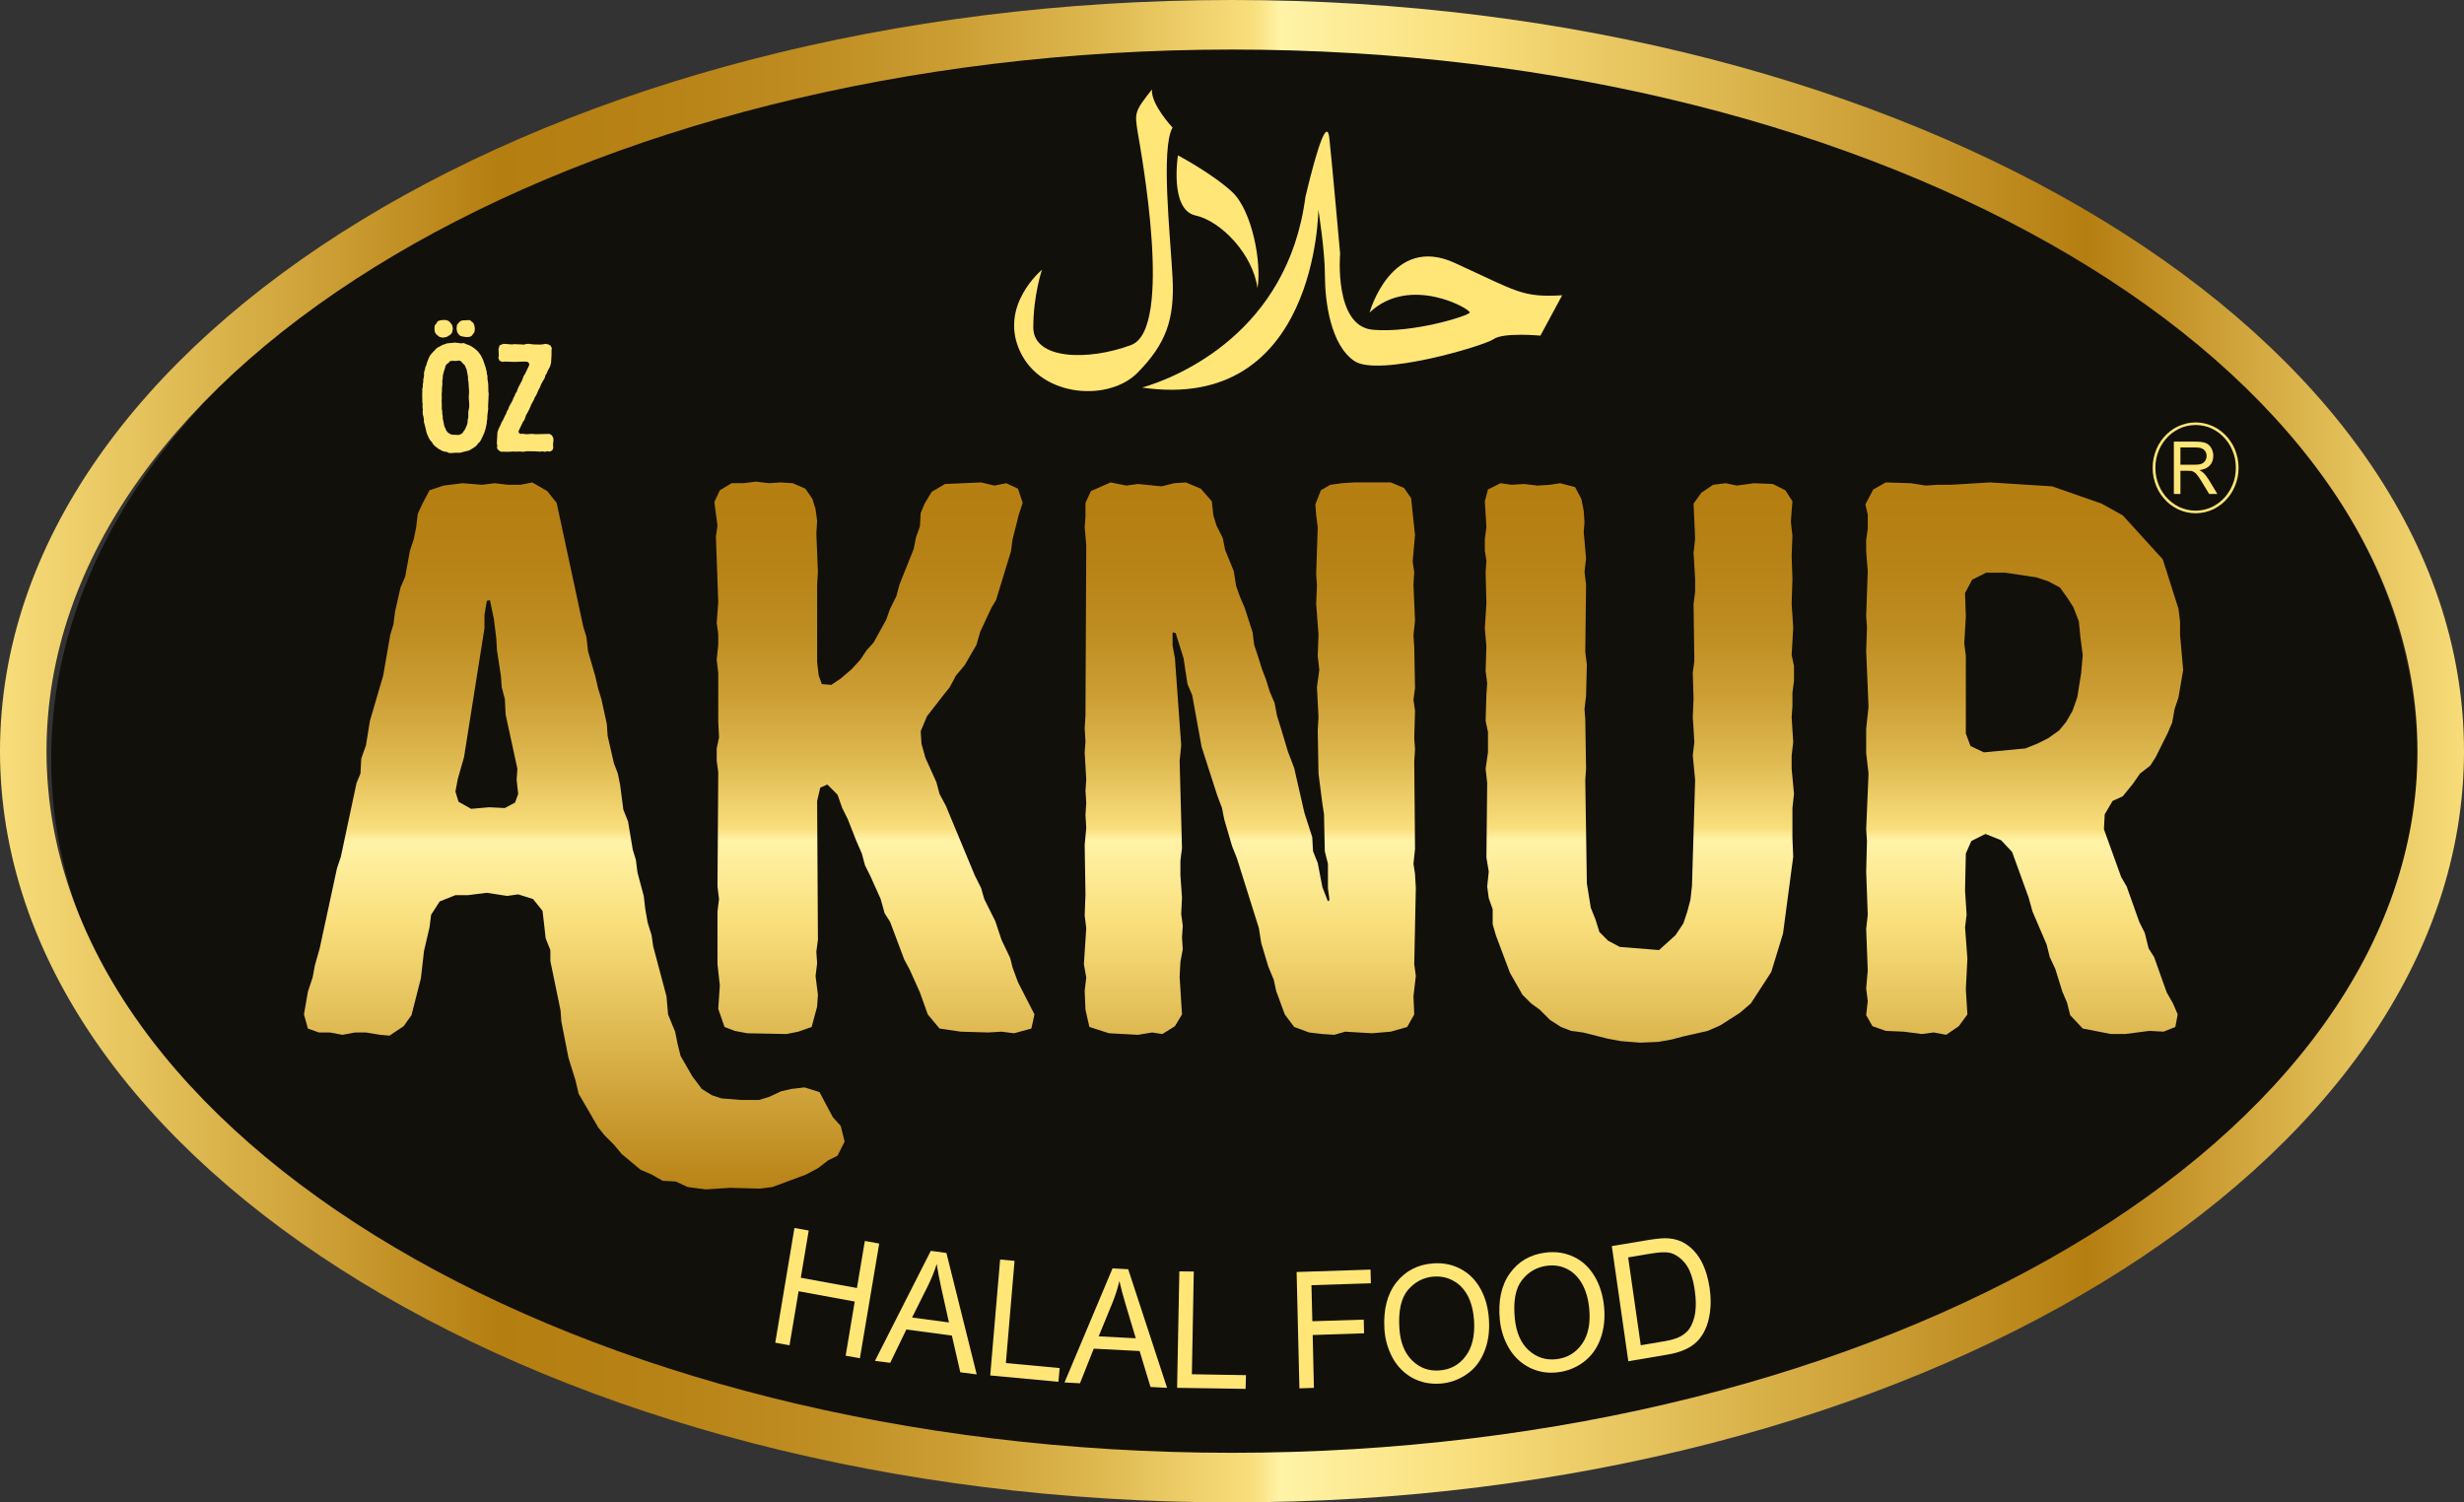
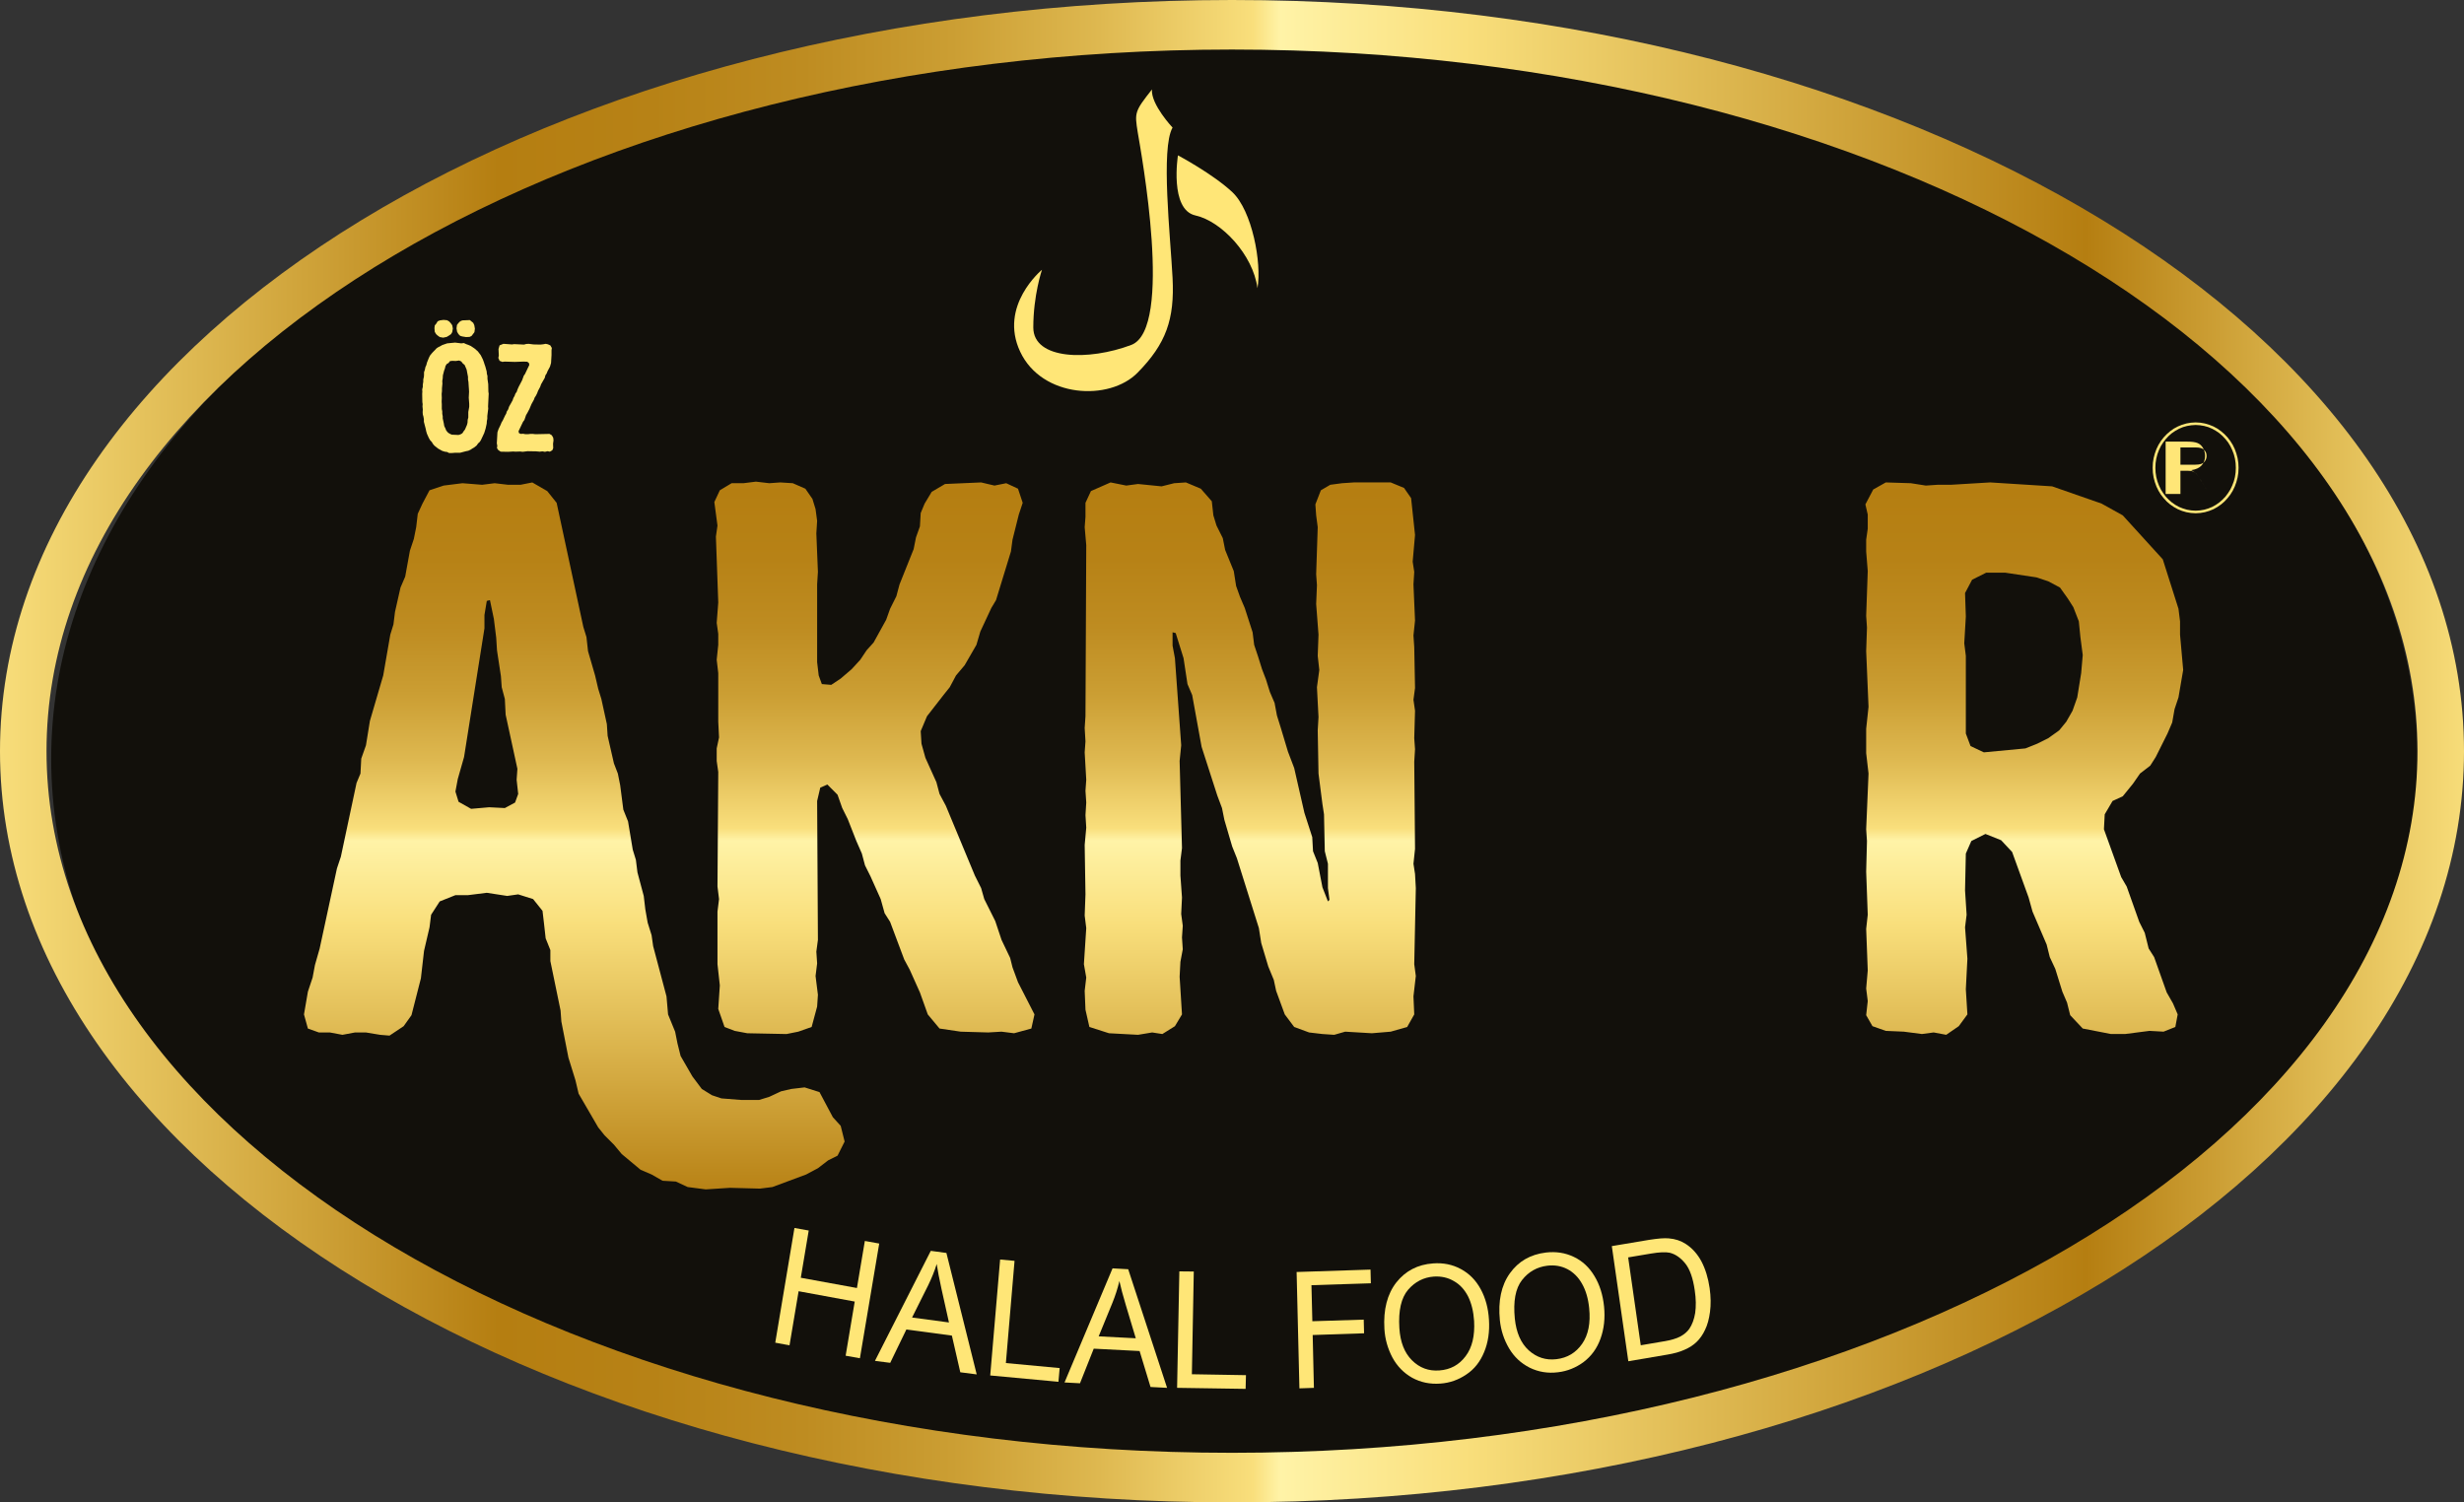
<svg xmlns="http://www.w3.org/2000/svg" xmlns:xlink="http://www.w3.org/1999/xlink" version="1.1" id="Layer_1" x="0px" y="0px" width="406.522px" height="247.878px" viewBox="0 0 406.522 247.878" enable-background="new 0 0 406.522 247.878" xml:space="preserve">
  <rect x="0" y="0" width="406.522" height="247.878" fill="#333333" stroke="none" />
  <g>
    <path fill-rule="evenodd" clip-rule="evenodd" fill="#12100B" d="M203.63,244.632c107.82,0,195.215-53.469,195.215-119.447   c0-65.963-87.395-119.448-195.215-119.448C95.827,5.737,8.447,59.222,8.447,125.185C8.447,191.163,95.827,244.632,203.63,244.632" />
    <g>
      <g>
        <defs>
          <path id="SVGID_1_" d="M7.675,123.938c0-63.831,87.74-115.762,195.587-115.762c107.846,0,195.584,51.931,195.584,115.762      s-87.738,115.76-195.584,115.76C95.415,239.698,7.675,187.769,7.675,123.938 M0,123.938c0,68.34,91.184,123.94,203.262,123.94      c112.077,0,203.26-55.6,203.26-123.94C406.522,55.601,315.339,0,203.262,0C91.184,0,0,55.601,0,123.938" />
        </defs>
        <clipPath id="SVGID_2_">
          <use xlink:href="#SVGID_1_" overflow="visible" />
        </clipPath>
        <linearGradient id="SVGID_3_" gradientUnits="userSpaceOnUse" x1="-217.753" y1="423.967" x2="-216.753" y2="423.967" gradientTransform="matrix(406.522 0 0 -406.522 88521.32 172475.734)">
          <stop offset="0" style="stop-color:#F9DF7C" />
          <stop offset="0.204" style="stop-color:#B57E11" />
          <stop offset="0.266" style="stop-color:#B78216" />
          <stop offset="0.327" style="stop-color:#BE8C21" />
          <stop offset="0.387" style="stop-color:#CB9E33" />
          <stop offset="0.446" style="stop-color:#DEB850" />
          <stop offset="0.504" style="stop-color:#F7DC79" />
          <stop offset="0.508" style="stop-color:#F9DF7C" />
          <stop offset="0.519" style="stop-color:#FFF3A7" />
          <stop offset="0.593" style="stop-color:#F9DF7C" />
          <stop offset="0.843" style="stop-color:#B57E11" />
          <stop offset="0.946" style="stop-color:#E2BE57" />
          <stop offset="1" style="stop-color:#F9DF7C" />
        </linearGradient>
        <rect y="0" clip-path="url(#SVGID_2_)" fill="url(#SVGID_3_)" width="406.522" height="247.878" />
      </g>
      <g>
        <defs>
          <path id="SVGID_4_" d="M75.655,132.285l-0.517-1.682l0.388-2.072l1.035-3.625l3.366-21.231v-2.2l0.388-2.331l0.519-0.129      l0.648,3.107l0.387,3.106l0.129,2.072l0.648,4.272l0.129,1.812l0.518,1.942l0.13,2.59l1.941,8.932l-0.128,1.812l0.259,2.331      l-0.519,1.424l-1.683,0.906l-2.589-0.13l-2.978,0.26L75.655,132.285z M85.882,79.984h-2.071l-2.201-0.258l-2.072,0.258      l-3.236-0.258l-3.107,0.388l-2.33,0.777l-1.165,2.2l-0.776,1.683l-0.259,2.201l-0.389,1.942l-0.648,1.942l-0.776,4.272      l-0.777,1.812l-0.907,4.014l-0.257,2.071l-0.519,1.683l-1.166,6.731l-2.2,7.51l-0.647,4.013l-0.777,2.2l-0.13,2.46l-0.647,1.553      l-2.588,12.17l-0.648,1.941l-2.849,13.205l-0.776,2.719l-0.388,2.071l-0.777,2.33l-0.646,3.754l0.646,2.331l1.813,0.647h1.812      l2.072,0.388l2.072-0.388h1.811l2.33,0.388l1.554,0.131l2.33-1.555l1.294-1.812l1.554-6.083l0.518-4.532L70.865,153l0.26-2.072      l1.423-2.202l2.59-1.035h2.07l3.107-0.388l3.366,0.517l1.814-0.258l2.458,0.776l1.555,1.943l0.258,2.199l0.258,2.331      l0.778,1.942v1.812l1.682,8.157l0.13,1.812l1.165,5.954l1.165,3.756l0.518,2.199l3.236,5.568l1.037,1.295l1.553,1.552      l1.294,1.554l3.107,2.589l1.813,0.777l1.812,1.035l2.201,0.13l1.942,0.906l2.978,0.388l4.013-0.259l4.919,0.131l2.07-0.26      l5.569-2.071l1.941-1.035l1.683-1.295l1.553-0.777l1.166-2.33l-0.647-2.589l-1.295-1.424l-2.201-4.143l-2.459-0.777      l-2.201,0.259l-1.683,0.388l-1.942,0.907l-1.684,0.517h-2.977l-3.237-0.258l-1.553-0.518l-1.683-1.036l-1.553-2.071      l-1.942-3.366l-0.518-2.072l-0.388-1.942l-1.165-2.848l-0.259-2.976l-2.201-8.287l-0.259-1.811l-0.648-2.071l-0.387-2.202      l-0.259-2.201l-1.037-3.883l-0.259-2.071l-0.517-1.683l-0.777-4.661l-0.777-1.942l-0.517-4.014l-0.389-1.941l-0.647-1.683      l-1.037-4.532l-0.128-1.941l-0.906-4.143l-0.519-1.683l-0.517-2.201l-1.165-4.012l-0.26-2.331l-0.518-1.682l-4.4-20.455      l-1.554-1.943l-2.46-1.423L85.882,79.984z" />
        </defs>
        <clipPath id="SVGID_5_">
          <use xlink:href="#SVGID_4_" overflow="visible" />
        </clipPath>
        <linearGradient id="SVGID_6_" gradientUnits="userSpaceOnUse" x1="-217.753" y1="423.967" x2="-216.753" y2="423.967" gradientTransform="matrix(0 184.683 184.683 0 -78204.781 40258.551)">
          <stop offset="0" style="stop-color:#F9DF7C" />
          <stop offset="0.204" style="stop-color:#B57E11" />
          <stop offset="0.266" style="stop-color:#B78216" />
          <stop offset="0.327" style="stop-color:#BE8C21" />
          <stop offset="0.387" style="stop-color:#CB9E33" />
          <stop offset="0.446" style="stop-color:#DEB850" />
          <stop offset="0.504" style="stop-color:#F7DC79" />
          <stop offset="0.508" style="stop-color:#F9DF7C" />
          <stop offset="0.519" style="stop-color:#FFF3A7" />
          <stop offset="0.593" style="stop-color:#F9DF7C" />
          <stop offset="0.843" style="stop-color:#B57E11" />
          <stop offset="0.946" style="stop-color:#E2BE57" />
          <stop offset="1" style="stop-color:#F9DF7C" />
        </linearGradient>
        <rect x="50.153" y="79.596" clip-path="url(#SVGID_5_)" fill="url(#SVGID_6_)" width="89.196" height="116.641" />
      </g>
      <g>
        <defs>
          <polygon id="SVGID_7_" points="122.645,79.726 120.702,79.726 118.761,80.891 117.855,82.832 118.373,86.716 118.113,88.528       118.502,99.403 118.244,102.769 118.502,104.581 118.502,106.394 118.244,108.853 118.502,111.054 118.502,119.081       118.631,121.67 118.244,123.482 118.244,125.553 118.502,127.367 118.373,146.267 118.631,148.338 118.373,150.409       118.373,159.083 118.761,162.579 118.502,166.463 119.537,169.441 121.22,170.087 123.291,170.476 129.765,170.605       131.706,170.216 133.907,169.441 134.814,166.074 134.944,164.132 134.555,161.026 134.814,158.954 134.684,157.012       134.944,155.07 134.814,132.156 135.331,129.955 136.497,129.438 138.18,131.121 138.957,133.321 139.862,135.134       141.286,138.758 142.193,140.829 142.711,142.772 143.616,144.584 145.3,148.338 145.947,150.668 146.853,152.093       149.184,158.307 150.09,159.989 151.772,163.743 153.068,167.368 155.009,169.699 158.505,170.216 163.035,170.346       165.237,170.216 167.307,170.476 170.156,169.699 170.673,167.368 167.955,162.061 167.048,159.601 166.66,158.048       165.237,155.07 164.2,151.963 162.387,148.338 161.871,146.526 160.835,144.454 156.044,132.932 155.009,130.991       154.492,129.049 152.679,125.036 152.031,122.705 151.902,120.635 152.938,118.174 155.657,114.679 156.692,113.384       157.729,111.442 159.152,109.759 161.094,106.394 161.742,104.192 163.554,100.31 164.329,99.015 166.789,90.989       167.048,89.046 168.085,84.904 168.731,82.962 167.955,80.632 166.013,79.726 164.072,80.114 161.871,79.596 155.915,79.855       153.714,81.15 152.549,83.091 151.902,84.645 151.772,86.846 151.125,88.658 150.738,90.6 148.407,96.425 147.888,98.368       146.853,100.439 146.206,102.251 144.134,106.005 142.97,107.3 141.934,108.853 140.51,110.407 138.697,111.96 137.143,112.995       135.591,112.867 135.073,111.442 134.814,109.242 134.814,96.425 134.944,94.354 134.684,88.011 134.814,85.94 134.555,83.997       134.037,82.314 132.873,80.632 130.801,79.726 128.729,79.596 126.915,79.726 124.715,79.466     " />
        </defs>
        <clipPath id="SVGID_8_">
          <use xlink:href="#SVGID_7_" overflow="visible" />
        </clipPath>
        <linearGradient id="SVGID_9_" gradientUnits="userSpaceOnUse" x1="-217.753" y1="423.967" x2="-216.753" y2="423.967" gradientTransform="matrix(0 184.683 184.683 0 -78155.266 40258.551)">
          <stop offset="0" style="stop-color:#F9DF7C" />
          <stop offset="0.204" style="stop-color:#B57E11" />
          <stop offset="0.266" style="stop-color:#B78216" />
          <stop offset="0.327" style="stop-color:#BE8C21" />
          <stop offset="0.387" style="stop-color:#CB9E33" />
          <stop offset="0.446" style="stop-color:#DEB850" />
          <stop offset="0.504" style="stop-color:#F7DC79" />
          <stop offset="0.508" style="stop-color:#F9DF7C" />
          <stop offset="0.519" style="stop-color:#FFF3A7" />
          <stop offset="0.593" style="stop-color:#F9DF7C" />
          <stop offset="0.843" style="stop-color:#B57E11" />
          <stop offset="0.946" style="stop-color:#E2BE57" />
          <stop offset="1" style="stop-color:#F9DF7C" />
        </linearGradient>
        <rect x="117.855" y="79.466" clip-path="url(#SVGID_8_)" fill="url(#SVGID_9_)" width="52.818" height="91.139" />
      </g>
      <g>
        <defs>
          <polygon id="SVGID_10_" points="223.359,79.596 221.418,79.726 219.475,79.984 217.923,80.891 217.017,83.221 217.147,85.032       217.404,86.975 217.147,94.743 217.276,96.555 217.147,99.662 217.534,104.711 217.404,108.207 217.664,110.537       217.276,113.384 217.534,118.304 217.404,120.504 217.534,127.625 218.182,132.674 218.441,134.357 218.571,140.442       219.089,142.513 219.089,146.526 219.346,148.468 219.089,148.726 218.182,146.396 217.404,142.383 216.628,140.442       216.499,138.112 215.204,134.098 213.522,126.719 212.487,124 211.32,120.116 210.674,118.044 210.285,115.974 209.508,114.161       208.861,112.09 208.213,110.407 207.566,108.335 206.918,106.394 206.66,104.322 205.365,100.31 204.589,98.496 203.941,96.684       203.553,94.225 202.129,90.729 201.741,88.787 200.705,86.716 200.187,85.032 199.928,82.703 198.116,80.632 195.657,79.596       193.714,79.726 191.643,80.244 187.76,79.855 185.818,80.114 183.228,79.596 179.991,81.019 179.086,82.962 179.086,85.292       178.956,86.975 179.215,89.953 179.086,118.174 178.956,120.116 179.086,122.317 178.956,124.13 179.215,128.66       179.086,130.472 179.215,132.415 179.086,134.487 179.215,136.557 178.956,139.405 179.086,147.562 178.956,151.056       179.215,153.128 178.827,159.083 179.215,161.284 178.956,163.485 179.086,166.592 179.733,169.441 182.969,170.476       187.76,170.734 190.09,170.346 191.772,170.605 193.844,169.31 195.009,167.368 194.62,161.154 194.749,158.695       195.138,156.623 195.009,154.682 195.138,152.74 194.879,150.798 195.009,148.079 194.749,144.454 194.749,141.994       195.009,139.923 194.62,125.553 194.879,122.965 193.844,108.594 193.455,106.524 193.455,104.322 193.974,104.453       195.268,108.594 195.916,112.867 196.692,114.679 198.246,123.224 200.834,131.25 201.611,133.321 202,135.262 203.294,139.665       204.072,141.606 207.695,153.128 208.084,155.588 209.249,159.471 210.156,161.672 210.544,163.485 211.967,167.368       213.522,169.441 215.981,170.346 218.182,170.605 220.124,170.734 221.936,170.216 226.338,170.476 229.445,170.216       232.163,169.441 233.329,167.368 233.199,164.392 233.588,161.026 233.329,159.083 233.588,146.526 233.458,144.196       233.199,142.513 233.458,140.053 233.329,125.683 233.458,123.612 233.329,121.799 233.458,117.268 233.199,115.456       233.458,113.514 233.329,106.782 233.199,104.84 233.458,102.381 233.199,96.425 233.329,94.354 233.07,92.671 233.458,88.27       232.81,82.185 231.644,80.502 229.445,79.596     " />
        </defs>
        <clipPath id="SVGID_11_">
          <use xlink:href="#SVGID_10_" overflow="visible" />
        </clipPath>
        <linearGradient id="SVGID_12_" gradientUnits="userSpaceOnUse" x1="-217.753" y1="423.967" x2="-216.753" y2="423.967" gradientTransform="matrix(0 184.683 184.683 0 -78093.32 40258.551)">
          <stop offset="0" style="stop-color:#F9DF7C" />
          <stop offset="0.204" style="stop-color:#B57E11" />
          <stop offset="0.266" style="stop-color:#B78216" />
          <stop offset="0.327" style="stop-color:#BE8C21" />
          <stop offset="0.387" style="stop-color:#CB9E33" />
          <stop offset="0.446" style="stop-color:#DEB850" />
          <stop offset="0.504" style="stop-color:#F7DC79" />
          <stop offset="0.508" style="stop-color:#F9DF7C" />
          <stop offset="0.519" style="stop-color:#FFF3A7" />
          <stop offset="0.593" style="stop-color:#F9DF7C" />
          <stop offset="0.843" style="stop-color:#B57E11" />
          <stop offset="0.946" style="stop-color:#E2BE57" />
          <stop offset="1" style="stop-color:#F9DF7C" />
        </linearGradient>
        <rect x="178.827" y="79.596" clip-path="url(#SVGID_11_)" fill="url(#SVGID_12_)" width="54.761" height="91.138" />
      </g>
      <g>
        <defs>
          <polygon id="SVGID_13_" points="286.532,80.114 284.72,79.726 282.649,79.984 280.707,81.278 279.411,83.091 279.671,88.917       279.411,91.247 279.671,95.519 279.671,97.59 279.411,99.662 279.541,109.112 279.282,110.925 279.411,115.326 279.282,118.304       279.411,120.246 279.541,122.446 279.282,124.648 279.671,128.66 279.152,146.137 278.894,148.468 278.376,150.409       277.729,152.352 276.434,154.294 273.715,156.753 267.242,156.235 265.3,155.199 263.877,153.775 263.229,151.704       262.452,149.763 261.806,145.749 261.546,128.66 261.676,126.848 261.546,118.692 261.417,117.009 261.676,114.809       261.806,109.63 261.546,107.559 261.676,96.425 261.417,94.354 261.676,92.153 261.287,87.752 261.417,86.198 261.287,84.257       260.898,82.314 259.864,80.372 257.404,79.726 255.721,79.984 253.649,80.114 251.449,79.855 249.378,79.984 247.565,79.726       245.494,80.761 244.976,82.703 245.235,86.975 244.976,88.917 244.976,90.859 245.235,92.541 245.105,94.354 245.235,99.532       244.976,103.675 245.235,106.653 245.105,110.666 245.364,112.737 245.235,114.55 245.105,118.952 245.494,120.763       245.494,124.13 245.105,126.848 245.364,129.178 245.235,141.477 245.624,143.808 245.364,146.267 245.624,148.208       246.269,150.021 246.269,152.48 246.788,154.294 249.118,160.508 251.189,164.132 252.613,165.556 254.038,166.592       255.721,168.274 257.533,169.441 259.216,170.087 261.158,170.346 265.3,171.382 267.372,171.771 270.609,172.029       273.586,171.899 275.787,171.512 277.729,170.993 281.742,170.087 283.813,169.181 287.05,167.11 288.862,165.556       292.227,160.378 294.17,154.035 295.853,141.348 295.722,138.24 295.722,133.321 295.982,130.991 295.593,126.848       295.593,124.648 295.853,122.446 295.593,118.304 295.722,116.491 295.722,114.291 295.982,112.348 295.982,109.889       295.593,108.077 295.853,103.545 295.593,99.662 295.722,95.519 295.593,91.636 295.722,88.399 295.465,86.068 295.722,82.703       294.558,80.891 292.488,79.855 289.381,79.726     " />
        </defs>
        <clipPath id="SVGID_14_">
          <use xlink:href="#SVGID_13_" overflow="visible" />
        </clipPath>
        <linearGradient id="SVGID_15_" gradientUnits="userSpaceOnUse" x1="-217.753" y1="423.967" x2="-216.753" y2="423.967" gradientTransform="matrix(0 184.607 184.607 0 -77996.602 40241.883)">
          <stop offset="0" style="stop-color:#F9DF7C" />
          <stop offset="0.204" style="stop-color:#B57E11" />
          <stop offset="0.266" style="stop-color:#B78216" />
          <stop offset="0.327" style="stop-color:#BE8C21" />
          <stop offset="0.387" style="stop-color:#CB9E33" />
          <stop offset="0.446" style="stop-color:#DEB850" />
          <stop offset="0.504" style="stop-color:#F7DC79" />
          <stop offset="0.508" style="stop-color:#F9DF7C" />
          <stop offset="0.519" style="stop-color:#FFF3A7" />
          <stop offset="0.593" style="stop-color:#F9DF7C" />
          <stop offset="0.843" style="stop-color:#B57E11" />
          <stop offset="0.946" style="stop-color:#E2BE57" />
          <stop offset="1" style="stop-color:#F9DF7C" />
        </linearGradient>
-         <rect x="244.976" y="79.726" clip-path="url(#SVGID_14_)" fill="url(#SVGID_15_)" width="51.006" height="92.303" />
      </g>
      <g>
        <defs>
          <path id="SVGID_16_" d="M325.109,123.094l-0.777-2.071v-12.816l-0.26-2.072l0.26-4.402l-0.13-3.884l1.166-2.2l2.329-1.166h3.107      l5.178,0.777l1.944,0.648l1.941,1.035l1.294,1.813l0.908,1.423l0.904,2.331l0.259,2.589l0.389,2.978l-0.259,2.977l-0.647,4.013      l-0.777,2.201l-1.036,1.813l-1.164,1.423l-1.812,1.295l-1.814,0.906l-1.942,0.777l-6.861,0.648L325.109,123.094z       M321.872,79.984h-2.201l-1.942,0.13l-2.46-0.388l-4.142-0.13l-2.071,1.165l-1.295,2.46l0.388,1.683v2.33l-0.259,1.812v1.943      l0.259,3.236l-0.259,7.378l0.131,1.942l-0.131,3.885l0.389,9.192l-0.389,3.624v4.013l0.389,3.366l-0.389,9.192l0.131,1.941      l-0.131,5.05l0.259,7.12l-0.259,2.329l0.259,6.862l-0.259,2.978l0.259,2.071l-0.259,2.33l1.037,1.812l2.2,0.777l2.978,0.129      l2.978,0.389l1.941-0.259l2.072,0.388l2.071-1.424l1.424-1.942l-0.259-4.143l0.259-5.048L324.202,153l0.259-2.072l-0.259-4.014      l0.13-6.085l0.907-2.071l2.328-1.164l2.59,1.035l1.813,1.942l2.719,7.508l0.647,2.33l2.331,5.438l0.516,2.071l0.907,1.942      l1.165,3.754l0.777,1.813l0.517,2.071l2.072,2.201l4.66,0.906h2.33l4.014-0.518l2.33,0.129l1.942-0.775l0.388-2.073      l-0.775-1.812l-1.037-1.813l-2.072-5.825l-0.905-1.424l-0.647-2.589l-0.908-1.812l-2.071-5.826l-0.905-1.553l-2.849-7.897      l0.13-2.46l1.294-2.201l1.684-0.777l1.683-2.071l1.164-1.683l1.683-1.295l0.907-1.424l1.942-3.883l0.777-1.813l0.387-2.201      l0.648-1.942l0.777-4.53l-0.518-5.826v-2.201l-0.259-2.071l-2.59-8.157l-6.601-7.25l-3.496-1.941l-8.156-2.847l-10.228-0.648      L321.872,79.984z" />
        </defs>
        <clipPath id="SVGID_17_">
          <use xlink:href="#SVGID_16_" overflow="visible" />
        </clipPath>
        <linearGradient id="SVGID_18_" gradientUnits="userSpaceOnUse" x1="-217.753" y1="423.967" x2="-216.753" y2="423.967" gradientTransform="matrix(0 184.683 184.683 0 -77965.555 40258.551)">
          <stop offset="0" style="stop-color:#F9DF7C" />
          <stop offset="0.204" style="stop-color:#B57E11" />
          <stop offset="0.266" style="stop-color:#B78216" />
          <stop offset="0.327" style="stop-color:#BE8C21" />
          <stop offset="0.387" style="stop-color:#CB9E33" />
          <stop offset="0.446" style="stop-color:#DEB850" />
          <stop offset="0.504" style="stop-color:#F7DC79" />
          <stop offset="0.508" style="stop-color:#F9DF7C" />
          <stop offset="0.519" style="stop-color:#FFF3A7" />
          <stop offset="0.593" style="stop-color:#F9DF7C" />
          <stop offset="0.843" style="stop-color:#B57E11" />
          <stop offset="0.946" style="stop-color:#E2BE57" />
          <stop offset="1" style="stop-color:#F9DF7C" />
        </linearGradient>
        <rect x="307.761" y="79.596" clip-path="url(#SVGID_17_)" fill="url(#SVGID_18_)" width="52.431" height="91.138" />
      </g>
      <path fill="#FFE677" d="M73.75,74.571l-0.38-0.05l-0.404-0.127l-0.682-0.379l-0.607-0.48l-0.202-0.228l-0.253-0.404l-0.227-0.227    l-0.228-0.38l-0.329-0.733l-0.126-0.429l-0.076-0.379l-0.303-1.163v-0.43l-0.076-0.43l-0.101-0.354l-0.025-0.379l0.025-0.429    l-0.051-0.506l0.026-0.379l-0.051-0.354l-0.025-1.339l0.025-0.38l-0.025-0.353l0.101-0.43V63.45l0.076-0.456v-0.378l0.101-0.43    l0.025-0.354v-0.429l0.126-0.354l0.102-0.481l0.151-0.328l0.101-0.405l0.304-0.758l0.177-0.379l0.278-0.353l0.227-0.253    l0.278-0.278l0.304-0.329l0.252-0.177l0.354-0.177l0.354-0.202l0.809-0.278l1.314-0.127l1.011,0.127l0.43-0.051l0.379,0.177    l0.354,0.127l0.405,0.177l0.606,0.404l0.556,0.48l0.48,0.631l0.354,0.709l0.177,0.48l0.101,0.328l0.127,0.354l0.227,0.834    l0.025,0.354l0.102,0.379v0.456l0.126,0.884l0.025,1.238l0.051,0.329l-0.101,2.123l0.025,0.354l-0.152,1.213v0.455l-0.076,0.405    l-0.025,0.404l-0.177,0.809l-0.227,0.733l-0.557,1.188l-0.202,0.304l-0.252,0.227l-0.253,0.354l-0.379,0.303l-0.304,0.177    l-0.303,0.202l-0.379,0.177l-0.379,0.076l-0.961,0.253H75.14l-0.632,0.05h-0.405L73.75,74.571z M72.562,55.614l-0.354-0.252    l-0.253-0.228l-0.227-0.379l-0.051-0.607l0.051-0.454l0.253-0.304l0.227-0.379l0.379-0.151l0.582-0.076l0.581,0.05l0.353,0.202    l0.278,0.304l0.228,0.328l0.101,0.531l-0.101,0.606l-0.202,0.329l-0.329,0.228l-0.379,0.227l-0.581,0.126L72.562,55.614z     M75.974,71.664l0.303-0.176l0.228-0.354l0.202-0.253l0.329-0.758l0.1-0.38l0.026-0.48l0.101-0.379v-0.91l0.152-0.859v-0.48    l-0.076-1.011l0.05-0.986l-0.025-0.48l-0.025-0.329l-0.051-0.809l-0.075-0.404v-0.455l-0.228-1.188l-0.329-0.759l-0.303-0.252    L76.1,59.633l-0.354-0.152l-0.556,0.076l-0.556-0.025l-0.404,0.05l-0.228,0.304l-0.303,0.177l-0.202,0.328l-0.101,0.43    l-0.127,0.329l-0.201,0.783l-0.026,0.48l-0.076,0.455l0.025,0.405l-0.075,0.808v0.455l-0.051,0.456l0.025,0.657l-0.025,0.607    l0.025,0.429v0.784l0.076,0.404v0.405l0.076,0.404v0.354l0.176,0.809l0.077,0.455l0.176,0.354l0.152,0.379l0.303,0.354    l0.278,0.176l0.329,0.152l1.112,0.05L75.974,71.664z M76.277,55.513l-0.354-0.101l-0.278-0.278l-0.227-0.379l-0.101-0.581    l0.076-0.557l0.227-0.302l0.303-0.304l0.354-0.151l1.239-0.051l0.303,0.253l0.252,0.201l0.178,0.38l0.101,0.581l-0.076,0.581    l-0.227,0.304l-0.253,0.328l-0.329,0.152l-0.581,0.025L76.277,55.513z" />
      <polygon fill="#FFE677" points="82.6,74.521 82.195,74.242 81.993,73.939 82.043,73.535 81.967,73.156 82.069,71.336     82.246,70.805 82.6,70.072 82.751,69.693 82.953,69.364 83.332,68.556 83.51,68.252 83.612,67.898 83.839,67.545 83.991,67.09     84.572,66.053 84.698,65.674 84.9,65.32 85.026,64.966 85.254,64.638 85.38,64.259 85.557,63.854 86.138,62.742 86.417,61.984     86.618,61.706 87.327,60.214 87.276,59.912 86.997,59.684 86.392,59.659 84.926,59.709 83.258,59.659 82.879,59.709     82.423,59.532 82.22,59.052 82.297,58.673 82.246,57.586 82.423,56.979 83.056,56.727 84.47,56.828 84.824,56.777 86.467,56.853     86.82,56.752 87.225,56.727 88.009,56.828 89.172,56.853 89.626,56.802 90.031,56.727 90.384,56.802 90.789,56.979 91.042,57.409     90.992,57.788 90.992,58.572 90.915,59.886 90.738,60.493 90.335,61.251 90.182,61.63 89.98,61.934 89.88,62.338 89.272,63.399     89.121,63.83 88.767,64.486 88.616,64.891 88.413,65.295 88.212,65.598 88.085,65.952 87.681,66.685 87.352,67.469 87.023,68.101     86.796,68.479 86.518,69.289 86.29,69.592 85.557,71.134 85.608,71.437 85.885,71.589 86.315,71.563 86.694,71.64 87.1,71.64     87.504,71.589 87.909,71.589 88.337,71.64 90.663,71.589 91.042,71.816 91.27,72.221 91.32,72.65 91.245,73.207 91.27,73.939     91.117,74.293 90.714,74.521 90.335,74.445 89.905,74.546 89.5,74.47 89.046,74.521 88.465,74.47 87.048,74.445 86.215,74.546     85.835,74.495 85.052,74.521 84.673,74.495 83.814,74.546   " />
-       <path fill-rule="evenodd" clip-rule="evenodd" fill="#FFE677" d="M217.507,34.596c0,0,1.084,6.66,1.084,10.867    c0,4.184,0.911,11.445,4.856,14.099c3.944,2.682,21.357-2.477,22.976-3.607c1.619-1.152,7.72-0.576,7.72-0.576l3.592-6.66    c-6.642,0.375-7.347-0.598-17.768-5.358c-10.42-4.76-14.01,8.21-14.01,8.21c6.644-6.309,16.711-0.573,16.522,0    c-0.188,0.556-9.506,3.433-15.983,2.836c-6.452-0.553-5.397-12.574-5.397-12.574s-1.434-16.024-1.783-19.081    c-0.352-3.033-1.809,0.775-3.943,9.739c-2.888,22.312-21.029,29.753-26.942,31.456C217.344,68.15,217.507,34.596,217.507,34.596" />
      <path fill-rule="evenodd" clip-rule="evenodd" fill="#FFE677" d="M197.232,35.548c4.292,0.949,9.505,6.483,10.233,11.997    c0.727-4.184-0.894-12.771-4.134-15.829c-3.238-3.033-8.987-6.084-8.987-6.084S192.911,34.596,197.232,35.548" />
      <path fill-rule="evenodd" clip-rule="evenodd" fill="#FFE677" d="M168.317,58.034c3.591,7.64,14.74,8.216,19.386,3.436    c4.673-4.76,6.104-8.766,5.751-15.631c-0.354-6.862-1.969-21.359,0-24.789c0,0-3.59-3.808-3.402-6.288    c-2.864,3.627-2.864,3.808-2.349,7.039c0.542,3.255,5.94,32.428-1.054,35.107c-7.018,2.655-16.171,2.477-16.171-2.88    c0-5.329,1.43-9.516,1.43-9.516S164.727,50.422,168.317,58.034" />
      <polygon fill-rule="evenodd" clip-rule="evenodd" fill="#FFE677" points="130.258,221.968 131.757,213.041 141.017,214.745     139.518,223.679 141.871,224.098 145.057,205.173 142.686,204.746 141.38,212.51 132.119,210.819 133.426,203.025     131.072,202.604 127.906,221.528   " />
      <path fill-rule="evenodd" clip-rule="evenodd" fill="#FFE677" d="M153.133,212.065c0.559-1.161,1.051-2.332,1.41-3.515    c0.16,1.069,0.417,2.445,0.79,4.12l1.229,5.523l-6.085-0.814L153.133,212.065z M146.871,224.855l2.666-5.504l7.509,1.012    l1.388,6.051l2.708,0.349l-5-20.037l-2.575-0.347l-9.214,18.151L146.871,224.855z" />
      <polygon fill-rule="evenodd" clip-rule="evenodd" fill="#FFE677" points="174.626,227.982 174.828,225.719 165.954,224.892     167.385,208.03 165.005,207.808 163.371,226.938   " />
      <path fill-rule="evenodd" clip-rule="evenodd" fill="#FFE677" d="M183.528,214.965c0.486-1.19,0.865-2.388,1.155-3.607    c0.232,1.049,0.581,2.395,1.083,4.047l1.621,5.397l-6.122-0.317L183.528,214.965z M178.181,228.228l2.269-5.71l7.568,0.39    l1.8,5.93l2.731,0.142l-6.413-19.57l-2.583-0.144l-7.923,18.826L178.181,228.228z" />
      <polygon fill-rule="evenodd" clip-rule="evenodd" fill="#FFE677" points="194.203,228.978 205.507,229.151 205.564,226.888     196.641,226.737 196.956,209.789 194.574,209.765   " />
      <polygon fill-rule="evenodd" clip-rule="evenodd" fill="#FFE677" points="214.384,229.065 216.775,228.982 216.572,220.265     225.052,219.98 224.995,217.725 216.517,217.99 216.37,212.043 226.173,211.73 226.116,209.47 213.922,209.868   " />
      <path fill-rule="evenodd" clip-rule="evenodd" fill="#FFE677" d="M228.405,219.244c0.097,1.687,0.546,3.25,1.315,4.72    c0.787,1.451,1.88,2.569,3.262,3.35c1.402,0.764,2.936,1.087,4.645,0.964c1.567-0.106,3.001-0.622,4.304-1.508    c1.321-0.872,2.292-2.123,2.939-3.708c0.654-1.584,0.909-3.362,0.787-5.304c-0.11-1.91-0.572-3.608-1.362-5.056    c-0.8-1.471-1.878-2.572-3.279-3.324c-1.384-0.75-2.918-1.052-4.576-0.929c-2.537,0.176-4.566,1.24-6.075,3.151    C228.874,213.519,228.217,216.069,228.405,219.244 M232.321,212.79c1.154-1.323,2.56-2.047,4.253-2.169    c1.199-0.069,2.289,0.16,3.276,0.739c1.006,0.56,1.781,1.406,2.36,2.537c0.561,1.129,0.892,2.479,0.994,4.044    c0.138,2.463-0.324,4.404-1.411,5.83c-1.067,1.431-2.511,2.207-4.318,2.338c-1.767,0.136-3.27-0.424-4.522-1.673    c-1.255-1.249-1.936-3.02-2.082-5.334C230.695,216.219,231.181,214.129,232.321,212.79" />
      <path fill-rule="evenodd" clip-rule="evenodd" fill="#FFE677" d="M247.454,217.815c0.17,1.67,0.678,3.22,1.518,4.649    c0.845,1.425,1.976,2.471,3.401,3.189c1.422,0.696,2.971,0.972,4.673,0.756c1.548-0.179,2.966-0.758,4.233-1.695    c1.27-0.961,2.202-2.236,2.784-3.858c0.579-1.606,0.778-3.38,0.58-5.31c-0.197-1.913-0.721-3.583-1.58-5.002    c-0.843-1.419-1.975-2.49-3.4-3.165c-1.422-0.685-2.956-0.915-4.616-0.722c-2.547,0.309-4.521,1.44-5.944,3.43    C247.685,212.073,247.139,214.65,247.454,217.815 M251.116,211.19c1.083-1.377,2.475-2.15,4.154-2.359    c1.202-0.144,2.296,0.035,3.32,0.56c1.006,0.526,1.822,1.343,2.435,2.442c0.62,1.099,1.006,2.427,1.163,3.994    c0.25,2.455-0.14,4.413-1.156,5.878c-1.031,1.486-2.442,2.329-4.234,2.545c-1.753,0.213-3.275-0.286-4.583-1.462    c-1.298-1.18-2.053-2.924-2.292-5.219C249.636,214.698,250.03,212.566,251.116,211.19" />
      <path fill-rule="evenodd" clip-rule="evenodd" fill="#FFE677" d="M268.649,224.594l6.454-1.097    c1.092-0.182,2.02-0.435,2.827-0.804c0.8-0.346,1.46-0.77,2.001-1.303c0.534-0.519,0.997-1.169,1.381-1.989    c0.401-0.813,0.658-1.79,0.815-2.962c0.156-1.174,0.141-2.478-0.063-3.919c-0.244-1.686-0.7-3.142-1.344-4.386    c-0.668-1.241-1.529-2.203-2.585-2.887c-0.823-0.536-1.767-0.851-2.828-0.929c-0.75-0.071-1.82,0.03-3.224,0.246l-6.157,1.033    L268.649,224.594z M272.377,206.827c1.406-0.235,2.438-0.28,3.109-0.134c0.925,0.227,1.785,0.817,2.558,1.767    c0.769,0.966,1.276,2.443,1.563,4.429c0.218,1.427,0.223,2.681,0.071,3.746c-0.172,1.046-0.5,1.921-0.97,2.612    c-0.348,0.488-0.825,0.898-1.463,1.254c-0.639,0.341-1.549,0.613-2.733,0.808l-3.811,0.648l-2.08-14.498L272.377,206.827z" />
-       <path fill-rule="evenodd" clip-rule="evenodd" fill="#FFE677" d="M358.654,81.5h1.083v-3.826h1.243    c0.273,0,0.485,0.013,0.597,0.034c0.174,0.05,0.337,0.12,0.5,0.236c0.16,0.105,0.347,0.295,0.545,0.575    c0.199,0.271,0.46,0.669,0.772,1.187l1.081,1.794h1.357l-1.417-2.346c-0.289-0.459-0.573-0.845-0.898-1.151    c-0.147-0.141-0.36-0.281-0.645-0.434c0.784-0.106,1.356-0.376,1.729-0.798c0.372-0.421,0.559-0.94,0.559-1.548    c0-0.471-0.112-0.904-0.336-1.305c-0.223-0.386-0.522-0.667-0.908-0.821c-0.372-0.152-0.921-0.233-1.655-0.233h-3.607V81.5z     M362.31,73.826c0.598,0,1.047,0.127,1.32,0.386c0.286,0.271,0.424,0.6,0.424,1.011c0,0.28-0.075,0.537-0.212,0.772    c-0.15,0.247-0.361,0.411-0.635,0.531c-0.287,0.104-0.672,0.152-1.158,0.152h-2.312v-2.852H362.31z" />
+       <path fill-rule="evenodd" clip-rule="evenodd" fill="#FFE677" d="M358.654,81.5h1.083v-3.826h1.243    c0.273,0,0.485,0.013,0.597,0.034c0.174,0.05,0.337,0.12,0.5,0.236c0.16,0.105,0.347,0.295,0.545,0.575    c0.199,0.271,0.46,0.669,0.772,1.187l1.081,1.794l-1.417-2.346c-0.289-0.459-0.573-0.845-0.898-1.151    c-0.147-0.141-0.36-0.281-0.645-0.434c0.784-0.106,1.356-0.376,1.729-0.798c0.372-0.421,0.559-0.94,0.559-1.548    c0-0.471-0.112-0.904-0.336-1.305c-0.223-0.386-0.522-0.667-0.908-0.821c-0.372-0.152-0.921-0.233-1.655-0.233h-3.607V81.5z     M362.31,73.826c0.598,0,1.047,0.127,1.32,0.386c0.286,0.271,0.424,0.6,0.424,1.011c0,0.28-0.075,0.537-0.212,0.772    c-0.15,0.247-0.361,0.411-0.635,0.531c-0.287,0.104-0.672,0.152-1.158,0.152h-2.312v-2.852H362.31z" />
      <path fill-rule="evenodd" clip-rule="evenodd" fill="#FFE677" d="M355.641,76.407l0.114-0.751l0.185-0.717l0.262-0.691    l0.309-0.646l0.388-0.611l0.422-0.55l0.484-0.517l0.523-0.456l0.573-0.389l0.61-0.34l0.646-0.27l0.673-0.188l0.695-0.116    l0.724-0.048l0.721,0.048l0.697,0.116l0.672,0.188l0.633,0.27l0.611,0.34l0.573,0.389l0.522,0.456l0.487,0.517l0.435,0.55    l0.372,0.611l0.309,0.646l0.265,0.691l0.186,0.717l0.111,0.751l0.037,0.776l-0.037,0.774l-0.111,0.753l-0.186,0.712l-0.265,0.695    l-0.309,0.646l-0.386,0.608l-0.421,0.564l-0.487,0.505l-0.522,0.457l-0.573,0.4l-0.611,0.341l-0.633,0.256l-0.672,0.201    l-0.697,0.118l-0.721,0.047l-0.724-0.047l-0.695-0.118l-0.673-0.201l-0.646-0.256l-0.61-0.341l-0.573-0.4l-0.523-0.457    l-0.484-0.505l-0.422-0.564l-0.388-0.608l-0.309-0.646l-0.262-0.695l-0.185-0.712l-0.114-0.753l-0.037-0.774L355.641,76.407z     M355.193,77.993l0.124,0.798l0.2,0.751l0.261,0.727l0.337,0.691l0.396,0.646l0.462,0.586l0.51,0.553l0.559,0.482l0.611,0.421    l0.659,0.366l0.685,0.28l0.72,0.212l0.76,0.128l0.759,0.047h0.024l0.761-0.047l0.745-0.128l0.723-0.212l0.696-0.28l0.647-0.366    l0.61-0.421l0.56-0.482l0.51-0.553l0.46-0.586l0.399-0.646l0.334-0.691l0.262-0.727l0.2-0.751l0.124-0.798l0.038-0.81    l-0.038-0.811l-0.124-0.797l-0.2-0.751l-0.262-0.728l-0.334-0.694l-0.399-0.632l-0.46-0.6l-0.51-0.537l-0.56-0.484l-0.61-0.434    l-0.647-0.353l-0.696-0.28l-0.723-0.212l-0.745-0.13l-0.761-0.045h-0.024l-0.759,0.045l-0.76,0.13l-0.72,0.212l-0.685,0.28    l-0.659,0.353l-0.611,0.434l-0.559,0.484l-0.51,0.537l-0.462,0.6l-0.396,0.632l-0.337,0.694l-0.261,0.728l-0.2,0.751l-0.124,0.797    l-0.036,0.811L355.193,77.993z" />
    </g>
  </g>
</svg>